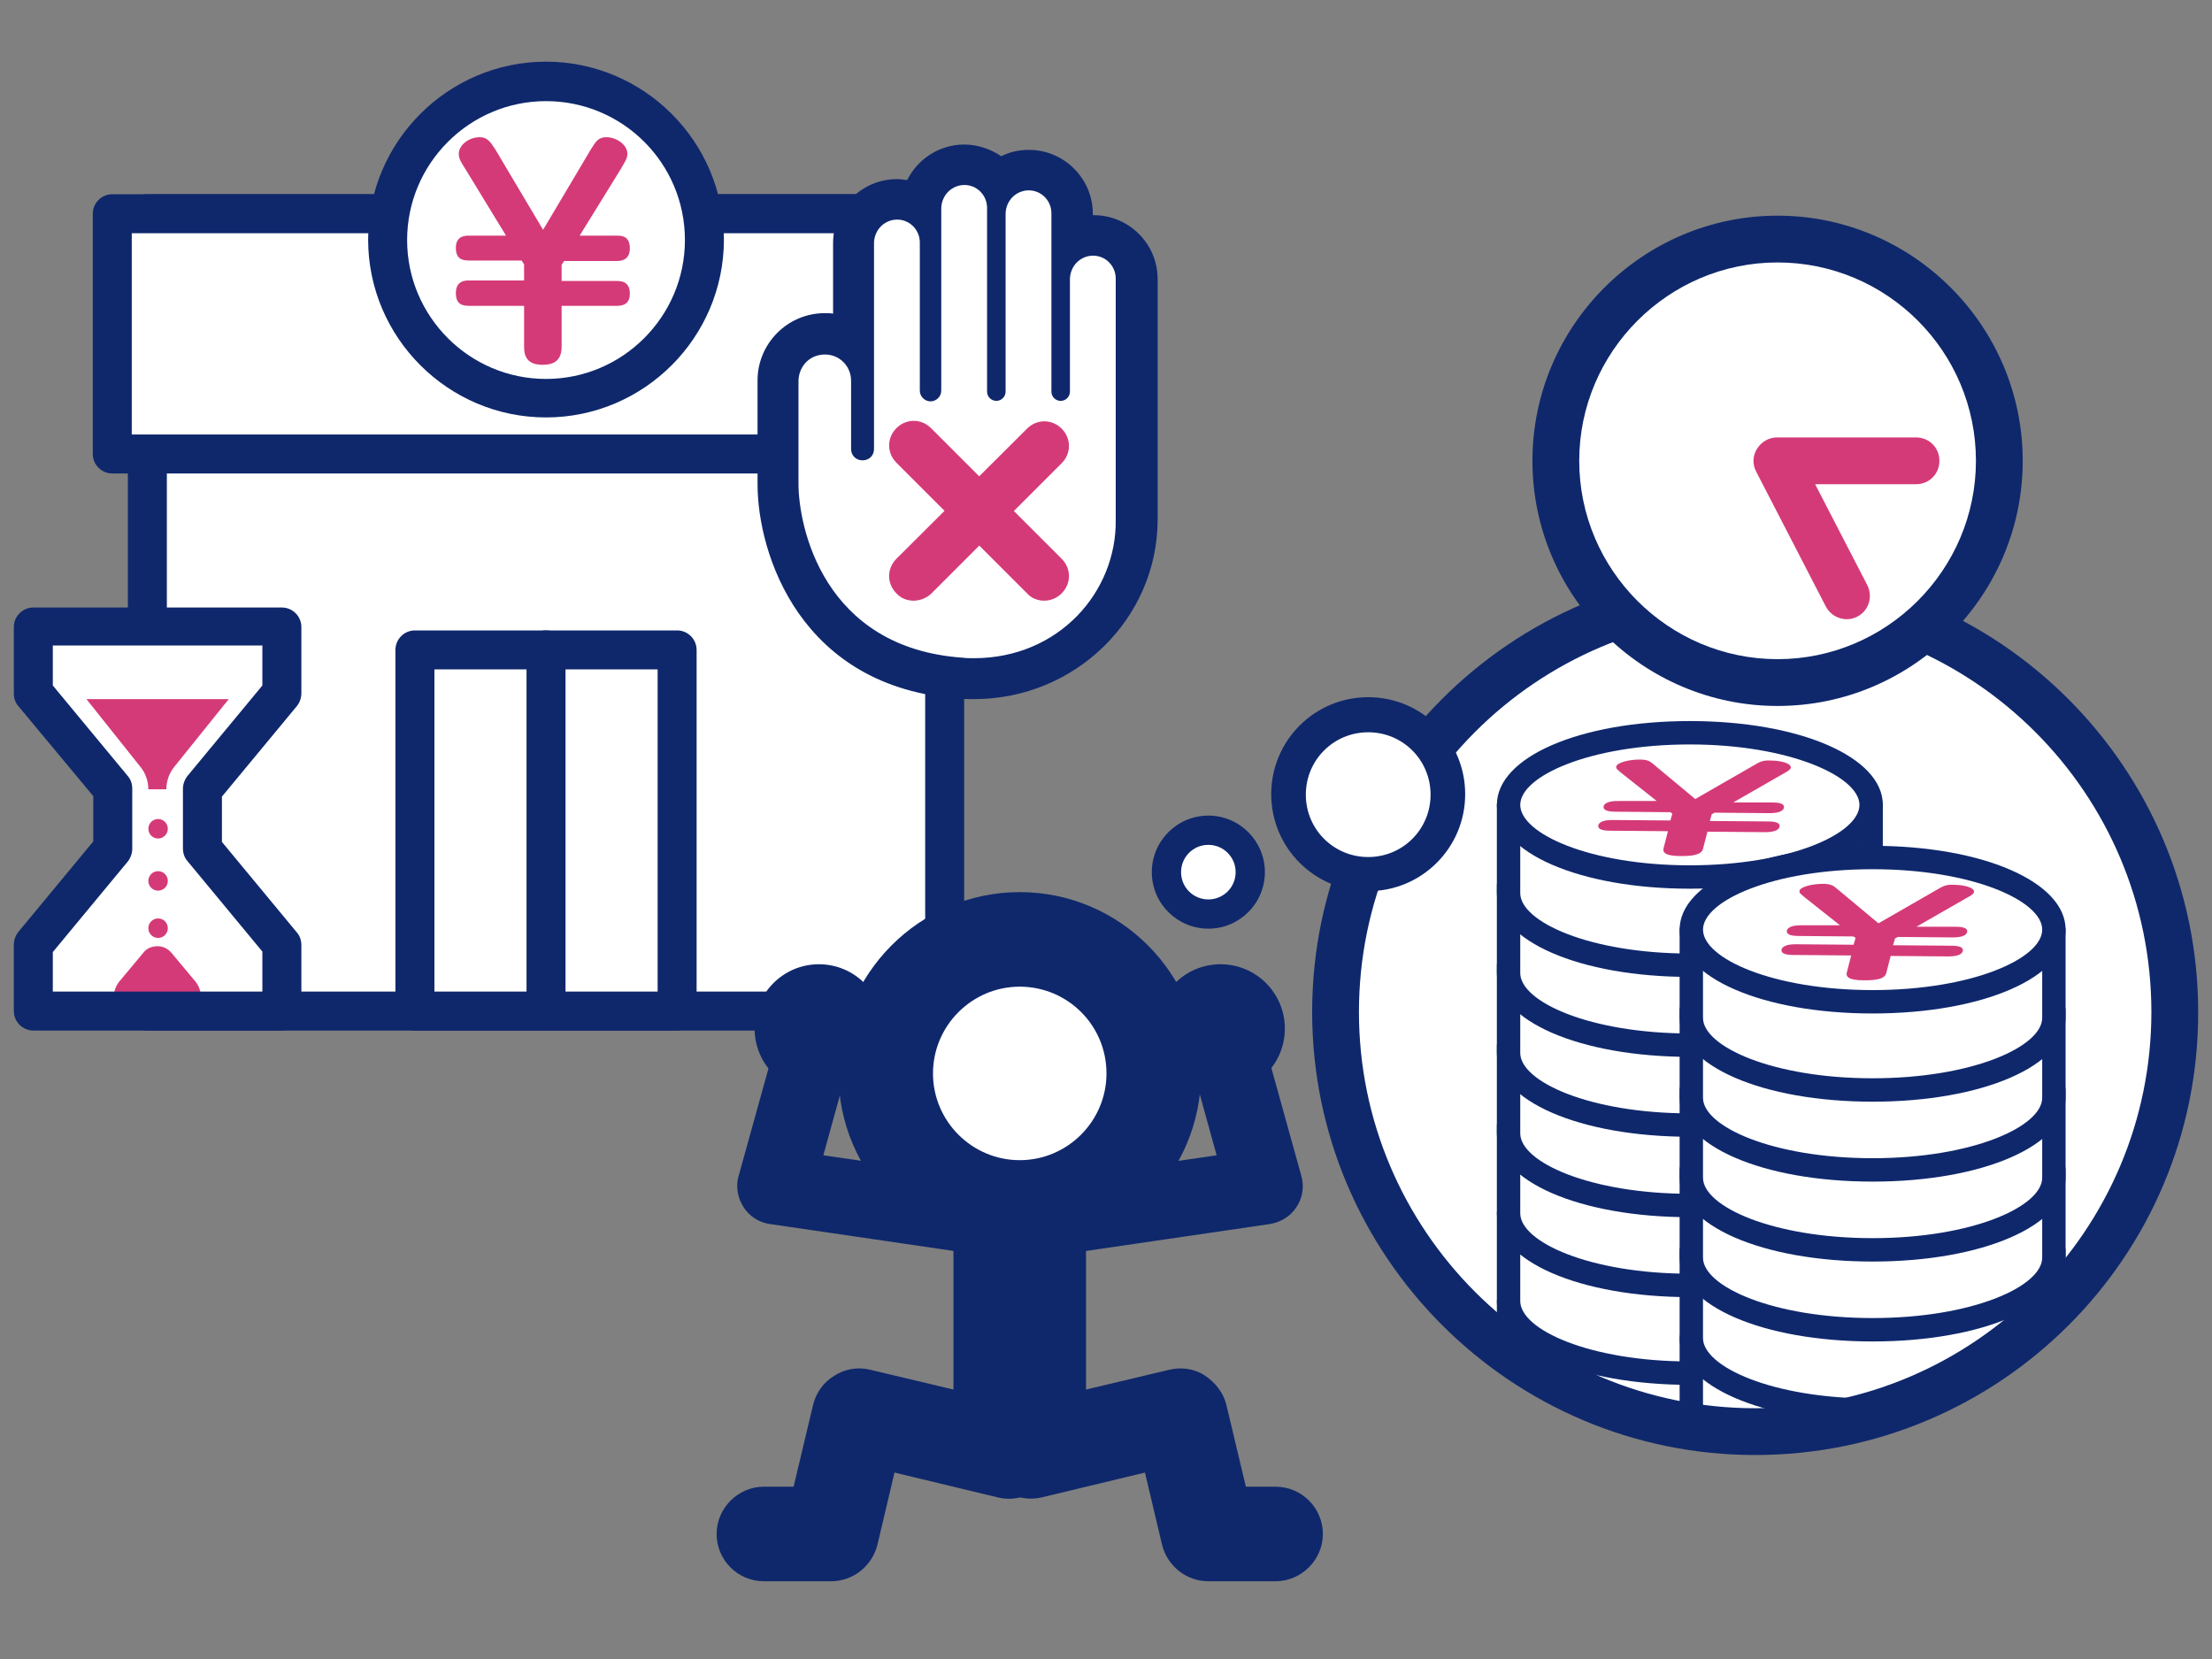
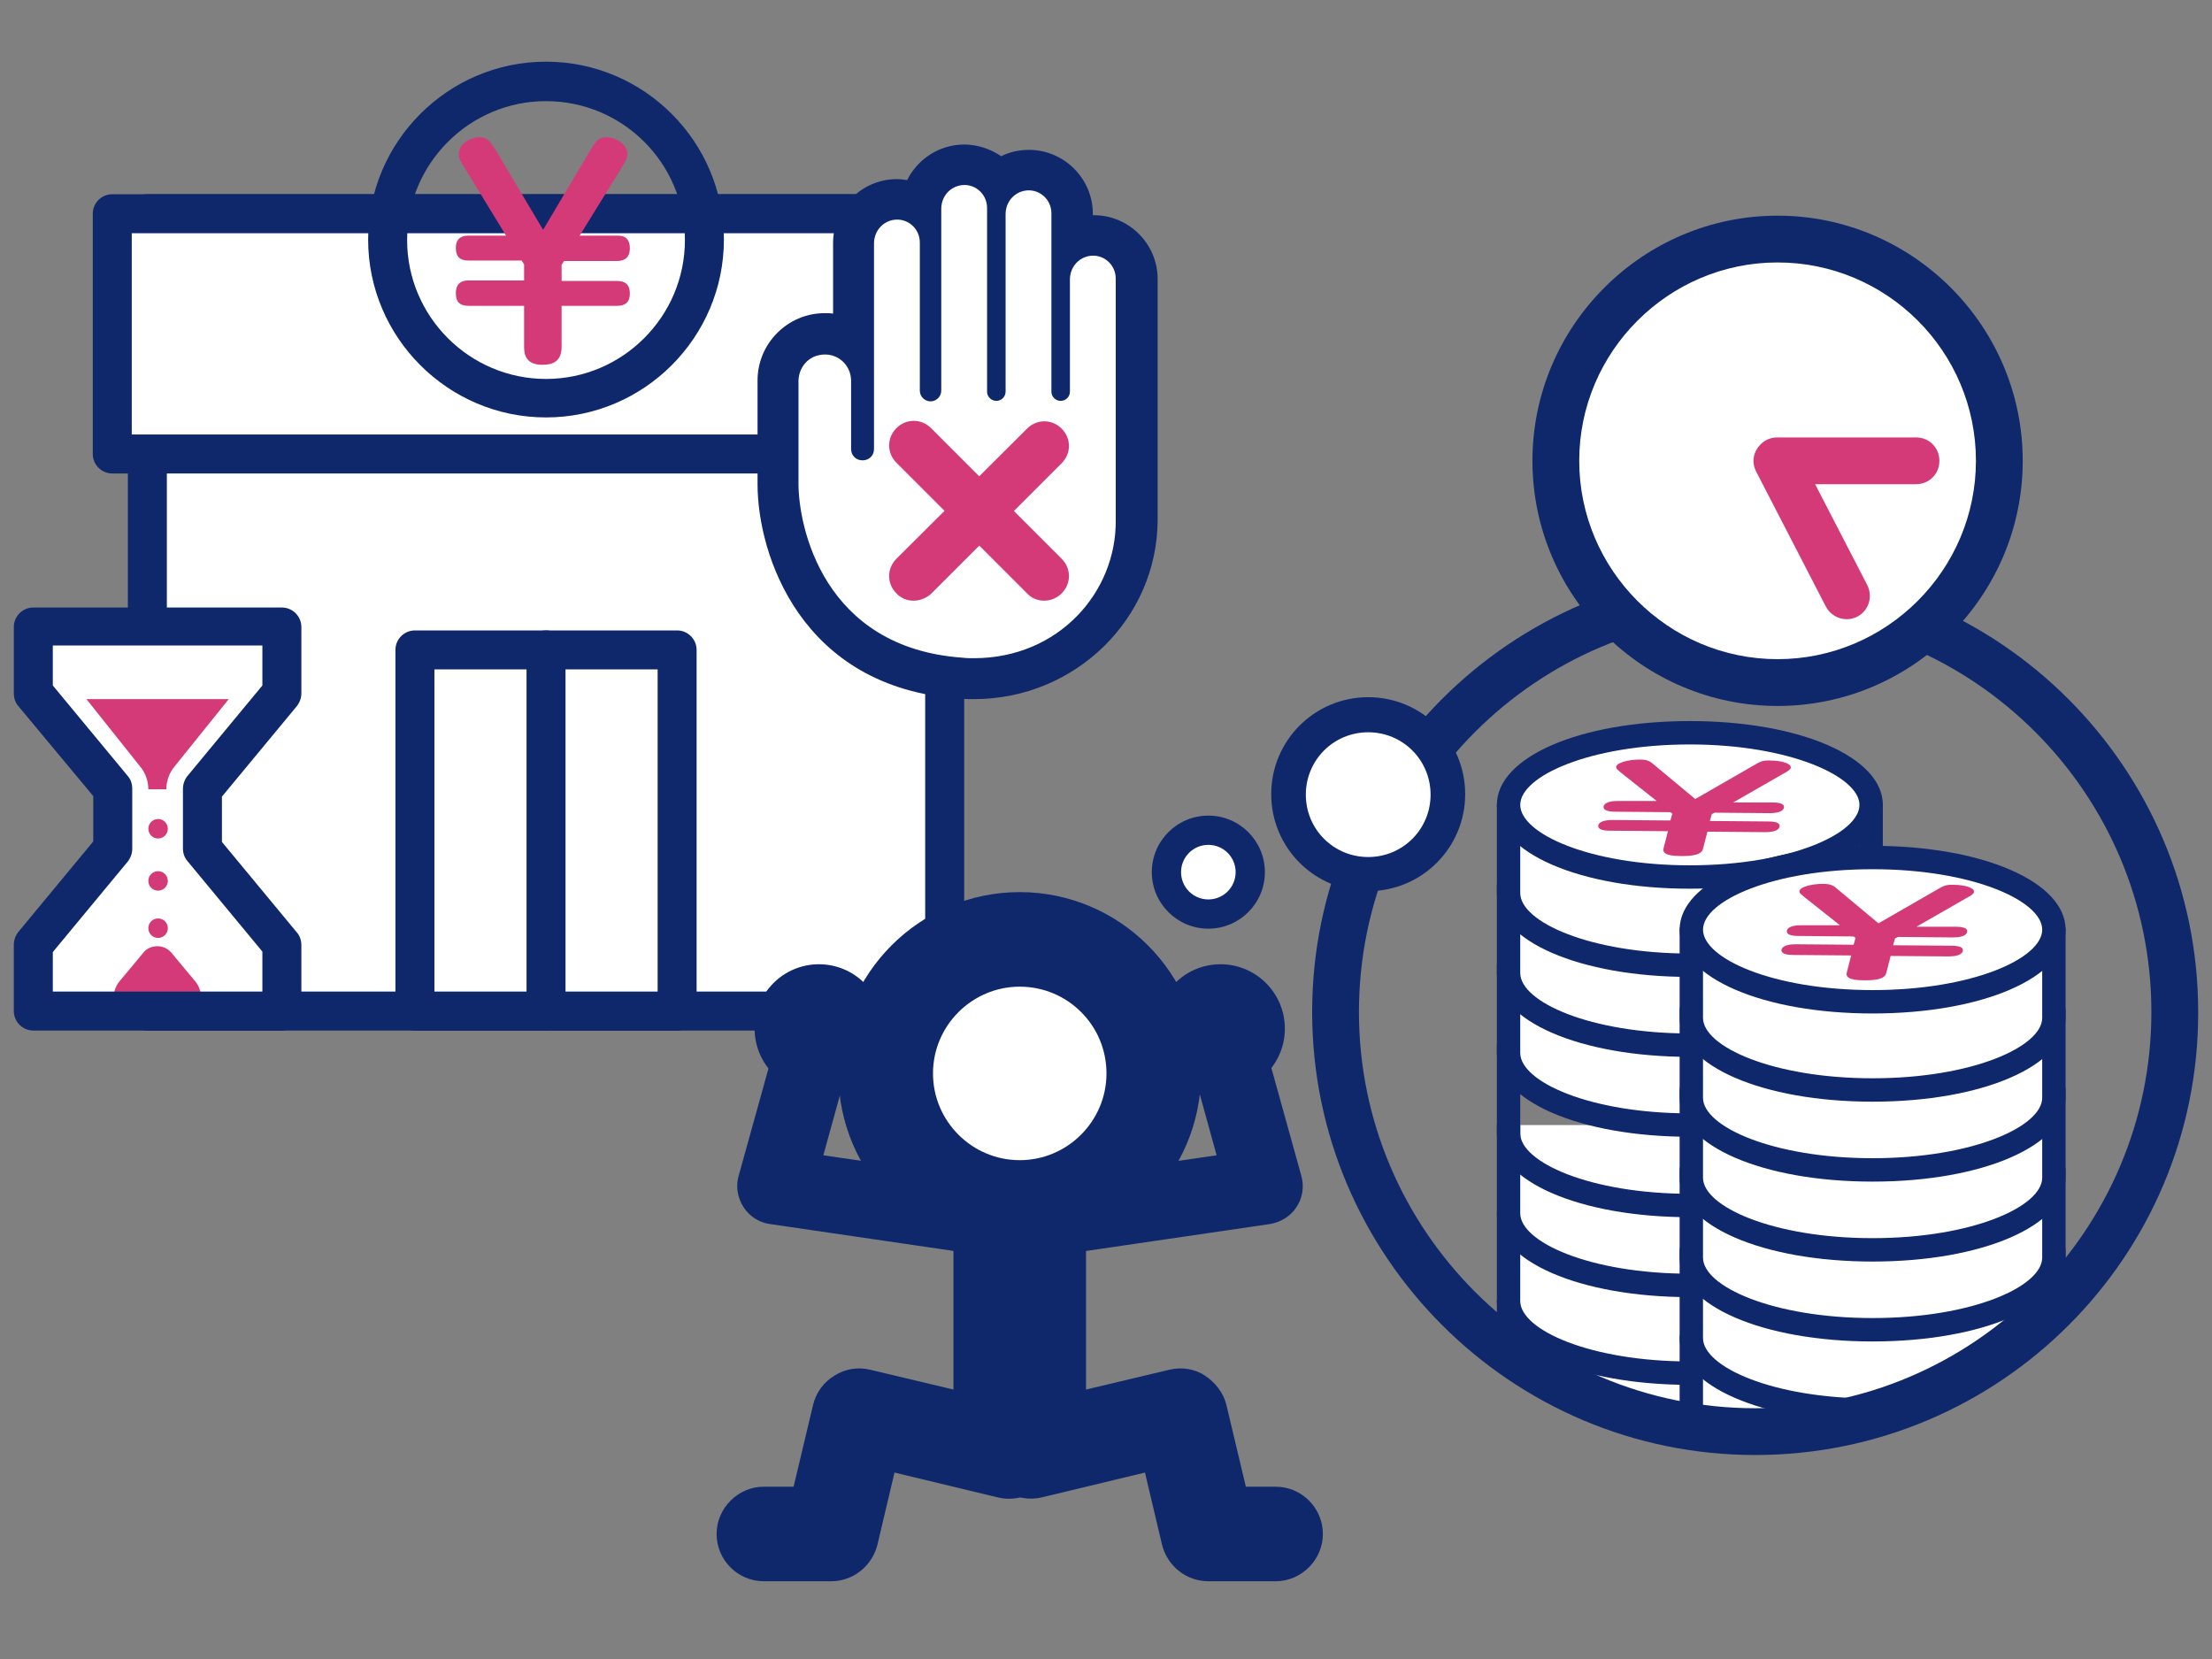
<svg xmlns="http://www.w3.org/2000/svg" width="312" height="234" viewBox="0 0 312 234" fill="none">
  <rect x="0" y="0" width="312" height="234" fill="#808080" stroke="none" />
  <g clip-path="url(#clip0_136_4176)">
    <g clip-path="url(#clip1_136_4176)">
      <path d="M133.246 30.144H20.784V142.606H133.246V30.144Z" fill="white" />
      <path d="M133.248 145.356H20.784C19.273 145.356 18.036 144.118 18.036 142.606V30.144C18.036 28.632 19.273 27.395 20.784 27.395H133.246C134.758 27.395 135.995 28.634 135.995 30.144V142.606C135.996 144.118 134.76 145.356 133.248 145.356ZM23.535 139.856H130.496V32.895H23.535V139.856Z" fill="#0F286C" />
      <path d="M95.506 91.67H58.523V142.607H95.506V91.67Z" fill="white" />
      <path d="M95.506 145.356H58.523C57.011 145.356 55.774 144.118 55.774 142.606V91.67C55.774 90.158 57.011 88.92 58.523 88.92H95.506C97.018 88.92 98.256 90.159 98.256 91.67V142.606C98.257 144.118 97.02 145.356 95.506 145.356ZM61.274 139.856H92.759V94.418H61.274V139.856Z" fill="#0F286C" />
      <path d="M138.195 30.144H15.836V64.035H138.195V30.144Z" fill="white" />
      <path d="M138.196 66.784H15.836C14.324 66.784 13.086 65.546 13.086 64.035V30.144C13.086 28.632 14.324 27.395 15.836 27.395H138.196C139.709 27.395 140.944 28.634 140.944 30.144V64.035C140.945 65.547 139.709 66.784 138.196 66.784ZM18.585 61.285H135.445V32.895H18.585V61.285Z" fill="#0F286C" />
-       <path d="M77.016 56.13C89.354 56.13 99.357 46.127 99.357 33.788C99.357 21.45 89.354 11.447 77.016 11.447C64.677 11.447 54.674 21.45 54.674 33.788C54.674 46.127 64.677 56.13 77.016 56.13Z" fill="white" />
      <path d="M77.015 58.878C63.199 58.878 51.925 47.605 51.925 33.789C51.925 19.972 63.199 8.699 77.015 8.699C90.832 8.699 102.106 19.973 102.106 33.789C102.106 47.606 90.833 58.878 77.015 58.878ZM77.015 14.265C66.223 14.265 57.424 23.063 57.424 33.858C57.424 44.65 66.222 53.449 77.015 53.449C87.809 53.449 96.607 44.651 96.607 33.858C96.607 22.995 87.808 14.265 77.015 14.265Z" fill="#0F286C" />
      <path d="M81.759 33.237H87.052C87.808 33.237 88.839 33.376 88.839 35.025C88.839 36.331 88.084 36.812 87.052 36.812H79.56L79.215 37.362V39.631H87.051C88.084 39.631 88.838 40.043 88.838 41.418C88.838 42.724 88.084 43.137 87.051 43.137H79.215V48.911C79.215 50.973 77.978 51.454 76.534 51.454C74.266 51.454 73.922 50.148 73.922 48.911V43.137H66.085C64.779 43.137 64.297 42.518 64.297 41.349C64.297 39.562 65.672 39.562 66.085 39.562H73.922V37.294L73.577 36.746H66.084C64.778 36.746 64.296 36.126 64.296 34.958C64.296 33.239 65.671 33.239 66.084 33.239H71.378L65.671 23.89C64.984 22.79 64.709 22.378 64.709 21.691C64.709 20.452 66.153 19.352 67.665 19.352C68.765 19.352 69.177 20.041 69.865 21.072L76.602 32.415L83.338 21.072C84.025 19.973 84.37 19.352 85.538 19.352C86.913 19.352 88.493 20.385 88.493 21.691C88.493 22.378 88.149 22.79 87.532 23.89L81.759 33.237Z" fill="#D53A78" />
      <path d="M28.553 111.328L39.758 97.855V88.505H4.7V97.855L15.905 111.328V115.522V119.715L4.7 133.258V142.606H39.758V133.258L28.553 119.715V115.522V111.328Z" fill="white" />
      <path d="M24.154 134.356L27.591 138.481C28.072 139.1 28.348 139.855 28.348 140.682H16.042C16.042 139.855 16.317 139.1 16.798 138.481L20.235 134.356C20.716 133.737 21.472 133.463 22.228 133.463C22.985 133.463 23.672 133.806 24.154 134.356Z" fill="#D53A78" />
      <path d="M20.922 111.328C20.922 110.16 20.51 108.992 19.753 108.098L12.192 98.611H32.264L24.633 108.098C23.877 108.991 23.465 110.159 23.465 111.328" fill="#D53A78" />
      <path d="M22.298 118.271C23.057 118.271 23.672 117.655 23.672 116.896C23.672 116.137 23.057 115.521 22.298 115.521C21.538 115.521 20.923 116.137 20.923 116.896C20.923 117.655 21.538 118.271 22.298 118.271Z" fill="#D53A78" />
      <path d="M22.298 125.626C23.057 125.626 23.672 125.011 23.672 124.252C23.672 123.492 23.057 122.877 22.298 122.877C21.538 122.877 20.923 123.492 20.923 124.252C20.923 125.011 21.538 125.626 22.298 125.626Z" fill="#D53A78" />
      <path d="M22.298 132.295C23.057 132.295 23.673 131.679 23.673 130.92C23.673 130.16 23.057 129.544 22.298 129.544C21.538 129.544 20.922 130.16 20.922 130.92C20.922 131.679 21.538 132.295 22.298 132.295Z" fill="#D53A78" />
      <path d="M77.016 145.356C75.503 145.356 74.266 144.118 74.266 142.606V91.67C74.266 90.158 75.505 88.92 77.016 88.92C78.528 88.92 79.765 90.159 79.765 91.67V142.606C79.766 144.118 78.528 145.356 77.016 145.356Z" fill="#0F286C" />
-       <path d="M247.563 201.93C280.251 201.93 306.75 175.431 306.75 142.744C306.75 110.056 280.251 83.557 247.563 83.557C214.876 83.557 188.377 110.056 188.377 142.744C188.377 175.431 214.876 201.93 247.563 201.93Z" fill="white" />
      <mask id="mask0_136_4176" style="mask-type:luminance" maskUnits="userSpaceOnUse" x="188" y="83" width="119" height="119">
        <path d="M247.563 201.93C280.251 201.93 306.75 175.431 306.75 142.744C306.75 110.056 280.251 83.557 247.563 83.557C214.876 83.557 188.377 110.056 188.377 142.744C188.377 175.431 214.876 201.93 247.563 201.93Z" fill="white" />
      </mask>
      <g mask="url(#mask0_136_4176)">
        <path d="M263.924 183.508V195.879C263.924 201.516 252.445 206.054 238.351 206.054C224.259 206.054 212.778 201.518 212.778 195.879V183.508" fill="white" />
        <path d="M238.351 207.771C222.816 207.771 211.131 202.684 211.131 195.949V183.576C211.131 182.682 211.886 181.927 212.779 181.927C213.673 181.927 214.429 182.682 214.429 183.576V195.949C214.429 200.003 224.259 204.472 238.35 204.472C252.442 204.472 262.272 200.003 262.272 195.949V183.576C262.272 182.682 263.028 181.927 263.921 181.927C264.815 181.927 265.569 182.682 265.569 183.576V195.949C265.573 202.686 253.887 207.771 238.351 207.771Z" fill="#0F286C" />
        <path d="M263.924 171.132V183.505C263.924 189.142 252.445 193.679 238.351 193.679C224.259 193.679 212.778 189.144 212.778 183.505V171.132" fill="white" />
        <path d="M238.351 195.332C222.816 195.332 211.131 190.243 211.131 183.508V171.133C211.131 170.239 211.886 169.483 212.779 169.483C213.673 169.483 214.429 170.239 214.429 171.133V183.506C214.429 187.562 224.259 192.029 238.35 192.029C252.442 192.029 262.272 187.562 262.272 183.506V171.133C262.272 170.239 263.028 169.483 263.921 169.483C264.815 169.483 265.569 170.239 265.569 171.133V183.506C265.573 190.243 253.887 195.332 238.351 195.332Z" fill="#0F286C" />
        <path d="M263.924 158.691V171.064C263.924 176.701 252.445 181.238 238.351 181.238C224.259 181.238 212.778 176.703 212.778 171.064V158.691" fill="white" />
        <path d="M238.351 182.956C222.816 182.956 211.131 177.869 211.131 171.132V158.76C211.131 157.866 211.886 157.111 212.779 157.111C213.673 157.111 214.429 157.866 214.429 158.76V171.132C214.429 175.187 224.259 179.655 238.35 179.655C252.442 179.655 262.272 175.187 262.272 171.132V158.76C262.272 157.866 263.028 157.111 263.921 157.111C264.815 157.111 265.569 157.866 265.569 158.76V171.132C265.573 177.87 253.887 182.956 238.351 182.956Z" fill="#0F286C" />
-         <path d="M263.924 147.417V159.789C263.924 165.426 252.445 169.964 238.351 169.964C224.259 169.964 212.778 165.429 212.778 159.789V147.417" fill="white" />
+         <path d="M263.924 147.417V159.789C263.924 165.426 252.445 169.964 238.351 169.964V147.417" fill="white" />
        <path d="M238.351 171.684C222.816 171.684 211.131 166.598 211.131 159.86V147.488C211.131 146.594 211.886 145.838 212.779 145.838C213.673 145.838 214.429 146.594 214.429 147.488V159.86C214.429 163.914 224.259 168.384 238.35 168.384C252.442 168.384 262.272 163.914 262.272 159.86V147.488C262.272 146.594 263.028 145.838 263.921 145.838C264.815 145.838 265.569 146.594 265.569 147.488V159.86C265.573 166.598 253.887 171.684 238.351 171.684Z" fill="#0F286C" />
        <path d="M263.924 136.144V148.516C263.924 154.153 252.445 158.691 238.351 158.691C224.259 158.691 212.778 154.155 212.778 148.516V136.144" fill="white" />
        <path d="M238.351 160.339C222.816 160.339 211.131 155.253 211.131 148.516V136.144C211.131 135.251 211.886 134.495 212.779 134.495C213.673 134.495 214.429 135.251 214.429 136.144V148.516C214.429 152.572 224.259 157.04 238.35 157.04C252.442 157.04 262.272 152.572 262.272 148.516V136.144C262.272 135.251 263.028 134.495 263.921 134.495C264.815 134.495 265.569 135.251 265.569 136.144V148.516C265.573 155.253 253.887 160.339 238.351 160.339Z" fill="#0F286C" />
        <path d="M263.924 124.87V137.242C263.924 142.879 252.445 147.417 238.351 147.417C224.259 147.417 212.778 142.882 212.778 137.242V124.87" fill="white" />
        <path d="M238.351 149.069C222.816 149.069 211.131 143.98 211.131 137.245V124.871C211.131 123.977 211.886 123.223 212.779 123.223C213.673 123.223 214.429 123.977 214.429 124.871V137.245C214.429 141.299 224.259 145.769 238.35 145.769C252.442 145.769 262.272 141.299 262.272 137.245V124.871C262.272 123.977 263.028 123.223 263.921 123.223C264.815 123.223 265.569 123.977 265.569 124.871V137.245C265.573 143.98 253.887 149.069 238.351 149.069Z" fill="#0F286C" />
        <path d="M263.924 113.527V125.9C263.924 131.537 252.445 136.075 238.351 136.075C224.259 136.075 212.778 131.539 212.778 125.9V113.527" fill="white" />
        <path d="M238.351 137.793C222.816 137.793 211.131 132.706 211.131 125.969V113.597C211.131 112.702 211.886 111.947 212.779 111.947C213.673 111.947 214.429 112.702 214.429 113.597V125.969C214.429 130.025 224.259 134.494 238.35 134.494C252.442 134.494 262.272 130.025 262.272 125.969V113.597C262.272 112.702 263.028 111.947 263.921 111.947C264.815 111.947 265.569 112.702 265.569 113.597V125.969C265.573 132.706 253.887 137.793 238.351 137.793Z" fill="#0F286C" />
        <path d="M238.352 123.702C252.475 123.702 263.925 119.147 263.925 113.528C263.925 107.909 252.475 103.354 238.352 103.354C224.228 103.354 212.778 107.909 212.778 113.528C212.778 119.147 224.228 123.702 238.352 123.702Z" fill="white" />
        <path d="M238.351 125.35C222.816 125.35 211.131 120.264 211.131 113.527C211.131 106.791 222.816 101.705 238.351 101.705C253.888 101.705 265.573 106.791 265.573 113.527C265.573 120.264 253.887 125.35 238.351 125.35ZM238.351 105.004C224.26 105.004 214.43 109.472 214.43 113.527C214.43 117.582 224.26 122.052 238.351 122.052C252.445 122.052 262.273 117.582 262.273 113.527C262.273 109.54 252.445 105.004 238.351 105.004Z" fill="#0F286C" />
        <path d="M244.47 113.184H249.9C250.656 113.184 251.755 113.252 251.619 113.94C251.481 114.49 250.657 114.695 249.558 114.695L241.859 114.627L241.446 114.834L241.172 115.796L249.282 115.864C250.315 115.864 251.137 116.002 251.002 116.619C250.864 117.168 250.041 117.376 248.94 117.376L240.83 117.307L240.21 119.714C240.004 120.607 238.63 120.745 237.116 120.745C234.78 120.745 234.505 120.195 234.642 119.644L235.262 117.239L227.15 117.171C225.843 117.171 225.363 116.896 225.432 116.414C225.637 115.66 227.08 115.66 227.493 115.66L235.604 115.727L235.88 114.765L235.604 114.559L227.905 114.491C226.598 114.491 226.117 114.216 226.185 113.734C226.392 112.979 227.834 112.979 228.247 112.979H233.678L228.729 109.06C228.179 108.579 227.904 108.441 227.972 108.099C228.111 107.549 229.76 107.135 231.273 107.135C232.441 107.135 232.786 107.411 233.334 107.891L239.11 112.703L247.357 107.96C248.184 107.478 248.596 107.204 249.765 107.273C251.208 107.273 252.72 107.685 252.583 108.305C252.515 108.579 252.17 108.786 251.416 109.198L244.47 113.184Z" fill="#D53A78" />
        <path d="M289.703 201.106V213.477C289.703 219.115 278.224 223.653 264.129 223.653C250.038 223.653 238.556 219.117 238.556 213.477V201.106" fill="white" />
        <path d="M264.13 225.301C248.594 225.301 236.909 220.214 236.909 213.478V201.106C236.909 200.211 237.663 199.456 238.556 199.456C239.451 199.456 240.206 200.211 240.206 201.106V213.478C240.206 217.533 250.037 222.001 264.128 222.001C278.221 222.001 288.05 217.533 288.05 213.478V201.106C288.05 200.211 288.804 199.456 289.699 199.456C290.592 199.456 291.348 200.211 291.348 201.106V213.478C291.352 220.214 279.665 225.301 264.13 225.301Z" fill="#0F286C" />
        <path d="M289.703 188.731V201.103C289.703 206.739 278.224 211.278 264.129 211.278C250.038 211.278 238.556 206.742 238.556 201.103V188.731" fill="white" />
        <path d="M264.13 212.93C248.594 212.93 236.909 207.841 236.909 201.106V188.733C236.909 187.839 237.663 187.083 238.556 187.083C239.451 187.083 240.206 187.839 240.206 188.733V201.106C240.206 205.16 250.037 209.629 264.128 209.629C278.221 209.629 288.05 205.16 288.05 201.106V188.733C288.05 187.839 288.804 187.083 289.699 187.083C290.592 187.083 291.348 187.839 291.348 188.733V201.106C291.352 207.841 279.665 212.93 264.13 212.93Z" fill="#0F286C" />
        <path d="M289.702 176.289V188.661C289.702 194.299 278.224 198.836 264.129 198.836C250.037 198.836 238.556 194.3 238.556 188.661V176.289" fill="white" />
        <path d="M264.13 200.555C248.594 200.555 236.909 195.466 236.909 188.731V176.357C236.909 175.464 237.663 174.708 238.556 174.708C239.451 174.708 240.206 175.464 240.206 176.357V188.731C240.206 192.785 250.037 197.254 264.128 197.254C278.221 197.254 288.05 192.785 288.05 188.731V176.357C288.05 175.464 288.804 174.708 289.699 174.708C290.592 174.708 291.348 175.464 291.348 176.357V188.731C291.352 195.466 279.665 200.555 264.13 200.555Z" fill="#0F286C" />
        <path d="M289.703 165.015V177.389C289.703 183.023 278.224 187.562 264.129 187.562C250.038 187.562 238.556 183.026 238.556 177.389V165.015" fill="white" />
        <path d="M264.13 189.211C248.594 189.211 236.909 184.124 236.909 177.389V165.015C236.909 164.122 237.663 163.366 238.556 163.366C239.451 163.366 240.206 164.122 240.206 165.015V177.389C240.206 181.443 250.037 185.91 264.128 185.91C278.221 185.91 288.05 181.443 288.05 177.389V165.015C288.05 164.122 288.804 163.366 289.699 163.366C290.592 163.366 291.348 164.122 291.348 165.015V177.389C291.352 184.125 279.665 189.211 264.13 189.211Z" fill="#0F286C" />
        <path d="M289.702 153.741V166.114C289.702 171.751 278.224 176.29 264.129 176.29C250.037 176.29 238.556 171.753 238.556 166.114V153.741" fill="white" />
        <path d="M264.13 177.94C248.594 177.94 236.909 172.852 236.909 166.116V153.742C236.909 152.849 237.663 152.093 238.556 152.093C239.451 152.093 240.206 152.849 240.206 153.742V166.116C240.206 170.171 250.037 174.639 264.128 174.639C278.221 174.639 288.05 170.171 288.05 166.116V153.742C288.05 152.849 288.804 152.093 289.699 152.093C290.592 152.093 291.348 152.849 291.348 153.742V166.116C291.352 172.852 279.665 177.94 264.13 177.94Z" fill="#0F286C" />
        <path d="M289.702 142.4V154.773C289.702 160.41 278.224 164.947 264.129 164.947C250.037 164.947 238.556 160.412 238.556 154.773V142.4" fill="white" />
        <path d="M264.13 166.664C248.594 166.664 236.909 161.577 236.909 154.841V142.468C236.909 141.575 237.663 140.819 238.556 140.819C239.451 140.819 240.206 141.575 240.206 142.468V154.841C240.206 158.896 250.037 163.363 264.128 163.363C278.221 163.363 288.05 158.896 288.05 154.841V142.468C288.05 141.575 288.804 140.819 289.699 140.819C290.592 140.819 291.348 141.575 291.348 142.468V154.841C291.352 161.578 279.665 166.664 264.13 166.664Z" fill="#0F286C" />
        <path d="M289.702 131.126V143.498C289.702 149.135 278.224 153.673 264.129 153.673C250.037 153.673 238.556 149.136 238.556 143.498V131.126" fill="white" />
        <path d="M264.13 155.391C248.594 155.391 236.909 150.303 236.909 143.567V131.195C236.909 130.302 237.663 129.545 238.556 129.545C239.451 129.545 240.206 130.302 240.206 131.195V143.567C240.206 147.623 250.037 152.09 264.128 152.09C278.221 152.09 288.05 147.623 288.05 143.567V131.195C288.05 130.302 288.804 129.545 289.699 129.545C290.592 129.545 291.348 130.302 291.348 131.195V143.567C291.352 150.303 279.665 155.391 264.13 155.391Z" fill="#0F286C" />
        <path d="M264.13 141.299C278.253 141.299 289.702 136.744 289.702 131.125C289.702 125.506 278.253 120.951 264.13 120.951C250.007 120.951 238.558 125.506 238.558 131.125C238.558 136.744 250.007 141.299 264.13 141.299Z" fill="white" />
        <path d="M264.13 142.949C248.594 142.949 236.909 137.862 236.909 131.126C236.909 124.389 248.594 119.301 264.13 119.301C279.667 119.301 291.352 124.389 291.352 131.126C291.352 137.862 279.665 142.949 264.13 142.949ZM264.13 122.601C250.039 122.601 240.208 127.07 240.208 131.126C240.208 135.18 250.039 139.65 264.13 139.65C278.223 139.65 288.052 135.18 288.052 131.126C288.052 127.07 278.223 122.601 264.13 122.601Z" fill="#0F286C" />
        <path d="M270.317 130.712H275.747C276.501 130.712 277.6 130.781 277.465 131.468C277.328 132.017 276.504 132.223 275.405 132.223L267.706 132.155L267.293 132.361L267.018 133.324L275.129 133.391C276.161 133.391 276.986 133.528 276.848 134.146C276.71 134.696 275.886 134.902 274.787 134.902L266.675 134.834L266.056 137.241C265.85 138.134 264.476 138.273 262.962 138.273C260.626 138.273 260.35 137.722 260.488 137.172L261.107 134.766L252.997 134.697C251.69 134.697 251.21 134.423 251.279 133.942C251.483 133.187 252.926 133.187 253.339 133.187L261.449 133.254L261.725 132.294L261.449 132.087L253.751 132.018C252.446 132.018 251.964 131.745 252.032 131.263C252.238 130.508 253.679 130.508 254.094 130.508H259.524L254.574 126.588C254.026 126.109 253.75 125.969 253.82 125.627C253.956 125.078 255.607 124.666 257.119 124.666C258.287 124.666 258.631 124.94 259.181 125.419L264.955 130.233L273.205 125.49C274.032 125.009 274.443 124.736 275.612 124.803C277.054 124.803 278.567 125.216 278.43 125.836C278.362 126.11 278.017 126.315 277.262 126.73L270.317 130.712Z" fill="#D53A78" />
      </g>
      <path d="M170.437 128.926C173.702 128.926 176.348 126.279 176.348 123.014C176.348 119.75 173.702 117.103 170.437 117.103C167.172 117.103 164.525 119.75 164.525 123.014C164.525 126.279 167.172 128.926 170.437 128.926Z" fill="white" />
      <path d="M170.437 130.988C166.036 130.988 162.461 127.414 162.461 123.015C162.461 118.614 166.036 115.04 170.437 115.04C174.836 115.04 178.41 118.614 178.41 123.015C178.41 127.414 174.835 130.988 170.437 130.988ZM170.437 119.166C168.304 119.166 166.587 120.885 166.587 123.015C166.587 125.146 168.306 126.864 170.437 126.864C172.567 126.864 174.285 125.145 174.285 123.015C174.285 120.884 172.566 119.166 170.437 119.166Z" fill="#0F286C" />
      <path d="M154.281 32.002C153.662 32.002 153.044 32.07 152.494 32.207V30.144C152.494 26.089 149.195 22.79 145.139 22.79C143.626 22.79 142.252 23.27 141.083 24.028C139.777 22.79 137.989 22.034 136.065 22.034C132.697 22.034 129.878 24.303 129.054 27.328C128.298 27.052 127.473 26.916 126.58 26.916C122.525 26.916 119.225 30.215 119.225 34.27V46.438C118.331 46.093 117.37 45.889 116.405 45.889C112.075 45.889 108.569 49.395 108.569 53.726V68.298C108.569 77.579 114.206 95.452 135.516 96.895C136.136 96.963 136.754 96.963 137.373 96.963C150.708 96.963 161.569 86.377 161.569 73.383V39.356C161.568 35.301 158.336 32.002 154.281 32.002Z" fill="#0F286C" />
      <path d="M137.372 98.612C136.752 98.612 136.065 98.612 135.377 98.544C112.83 97.032 106.851 78.059 106.851 68.298V53.655C106.851 48.431 111.112 44.169 116.336 44.169C116.748 44.169 117.092 44.169 117.505 44.238V34.269C117.505 29.32 121.559 25.264 126.51 25.264C126.99 25.264 127.472 25.333 127.953 25.403C129.465 22.377 132.558 20.385 135.995 20.385C137.852 20.385 139.707 21.004 141.218 22.034C142.457 21.415 143.762 21.14 145.138 21.14C150.087 21.14 154.143 25.196 154.143 30.145V30.352C159.16 30.284 163.284 34.339 163.284 39.357V73.384C163.218 87.269 151.67 98.612 137.372 98.612ZM116.336 47.536C112.968 47.536 110.148 50.286 110.148 53.724V68.297C110.148 77.026 115.442 93.869 135.584 95.244C136.202 95.313 136.751 95.313 137.371 95.313C149.813 95.313 159.918 85.483 159.918 73.383V39.356C159.918 36.194 157.375 33.649 154.211 33.649C153.732 33.649 153.25 33.718 152.838 33.789L150.774 34.337V30.144C150.774 26.982 148.233 24.438 145.069 24.438C143.969 24.438 142.869 24.782 141.906 25.4L140.807 26.155L139.844 25.261C138.813 24.23 137.37 23.681 135.925 23.681C133.382 23.681 131.183 25.4 130.495 27.805L130.014 29.523L128.365 28.905C127.747 28.699 127.127 28.56 126.439 28.56C123.278 28.56 120.734 31.103 120.734 34.266V48.839L118.466 47.945C117.917 47.674 117.16 47.536 116.336 47.536Z" fill="#0F286C" />
      <path d="M137.372 92.838C136.822 92.838 136.34 92.838 135.791 92.77C116.061 91.394 112.625 74.209 112.625 68.229V53.792C112.625 52.005 113.792 50.424 115.58 50.08C117.985 49.599 120.047 51.386 120.047 53.724V63.346C120.047 64.24 120.735 64.927 121.63 64.927H121.697C122.591 64.927 123.278 64.24 123.278 63.346V34.338C123.278 32.756 124.311 31.384 125.89 31.038C127.952 30.626 129.74 32.208 129.74 34.201V55.099C129.74 55.924 130.427 56.612 131.252 56.612C132.077 56.612 132.764 55.924 132.764 55.099V29.457C132.764 27.877 133.797 26.502 135.377 26.158C137.439 25.745 139.225 27.327 139.225 29.32V55.236C139.225 55.991 139.845 56.542 140.532 56.542C141.288 56.542 141.838 55.923 141.838 55.236V30.215C141.838 28.633 142.87 27.258 144.45 26.915C146.513 26.502 148.3 28.082 148.3 30.076V55.237C148.3 55.992 148.918 56.544 149.605 56.544C150.362 56.544 150.912 55.924 150.912 55.237V39.426C150.912 37.845 151.943 36.47 153.524 36.126C155.586 35.714 157.373 37.295 157.373 39.288V73.314C157.513 83.49 149.332 92.838 137.372 92.838Z" fill="white" />
      <path d="M147.271 84.725C146.376 84.725 145.483 84.381 144.864 83.694L126.44 65.27C125.067 63.896 125.067 61.763 126.44 60.389C127.817 59.015 129.948 59.015 131.322 60.389L149.746 78.813C151.121 80.188 151.121 82.319 149.746 83.694C149.058 84.382 148.164 84.725 147.271 84.725Z" fill="#D53A78" />
      <path d="M128.847 84.726C127.953 84.726 127.06 84.381 126.44 83.694C125.066 82.319 125.066 80.188 126.44 78.813L144.863 60.458C146.238 59.083 148.369 59.083 149.744 60.458C151.119 61.834 151.119 63.965 149.744 65.339L131.32 83.762C130.634 84.382 129.741 84.726 128.847 84.726Z" fill="#D53A78" />
      <path d="M117.229 223.034H107.743C104.03 223.034 101.076 220.007 101.076 216.365C101.076 212.722 104.101 209.697 107.743 209.697H111.937L114.686 198.149C115.1 196.428 116.198 194.919 117.713 194.024C119.225 193.062 121.012 192.785 122.73 193.199L143.835 198.216C147.409 199.042 149.609 202.684 148.783 206.258C147.96 209.834 144.315 212.102 140.741 211.207L126.168 207.702L123.762 217.876C123.004 220.901 120.323 223.034 117.229 223.034Z" fill="#0F286C" />
      <path d="M179.921 223.034H170.436C167.341 223.034 164.66 220.901 163.904 217.879L161.497 207.704L146.925 211.21C143.35 212.035 139.708 209.835 138.882 206.261C138.057 202.686 140.256 199.044 143.832 198.217L164.935 193.2C166.655 192.786 168.511 193.061 169.953 194.025C171.395 194.987 172.565 196.431 172.978 198.15L175.727 209.698H179.92C183.635 209.698 186.59 212.724 186.59 216.367C186.59 220.008 183.565 223.034 179.921 223.034Z" fill="#0F286C" />
      <path d="M136.546 176.701C136.272 176.701 135.997 176.701 135.791 176.632L108.569 172.645C107.058 172.438 105.681 171.545 104.856 170.239C104.032 168.932 103.758 167.352 104.169 165.909L110.357 143.637C111.182 140.817 114.069 139.1 116.956 139.922C119.776 140.749 121.493 143.637 120.669 146.523L116.132 162.953L137.374 166.046C140.329 166.459 142.323 169.209 141.909 172.096C141.427 174.777 139.159 176.701 136.546 176.701Z" fill="#0F286C" />
      <path d="M143.833 207.841C138.677 207.841 134.483 203.648 134.483 198.493V156.354C134.483 151.198 138.677 147.004 143.833 147.004C148.987 147.004 153.181 151.198 153.181 156.354V198.493C153.181 203.648 148.988 207.841 143.833 207.841Z" fill="#0F286C" />
      <path d="M115.511 154.155C120.522 154.155 124.585 150.092 124.585 145.081C124.585 140.069 120.522 136.006 115.511 136.006C110.499 136.006 106.437 140.069 106.437 145.081C106.437 150.092 110.499 154.155 115.511 154.155Z" fill="#0F286C" />
      <path d="M151.119 176.701C148.507 176.701 146.239 174.776 145.826 172.095C145.414 169.139 147.406 166.458 150.363 166.045L171.603 162.952L167.067 146.521C166.242 143.701 167.96 140.747 170.779 139.921C173.598 139.096 176.555 140.816 177.38 143.635L183.567 165.908C183.98 167.42 183.705 169 182.879 170.237C182.053 171.543 180.679 172.369 179.166 172.643L151.946 176.63C151.6 176.632 151.325 176.701 151.119 176.701Z" fill="#0F286C" />
      <path d="M172.154 154.155C177.166 154.155 181.228 150.092 181.228 145.081C181.228 140.069 177.166 136.006 172.154 136.006C167.142 136.006 163.08 140.069 163.08 145.081C163.08 150.092 167.142 154.155 172.154 154.155Z" fill="#0F286C" />
      <path d="M143.833 170.31C154.274 170.31 162.737 161.846 162.737 151.405C162.737 140.965 154.274 132.501 143.833 132.501C133.392 132.501 124.929 140.965 124.929 151.405C124.929 161.846 133.392 170.31 143.833 170.31Z" fill="white" />
      <path d="M143.833 176.977C129.74 176.977 118.261 165.498 118.261 151.405C118.261 137.312 129.739 125.832 143.833 125.832C157.924 125.832 169.405 137.311 169.405 151.405C169.404 165.496 157.924 176.977 143.833 176.977ZM143.833 139.168C137.096 139.168 131.597 144.668 131.597 151.405C131.597 158.141 137.096 163.641 143.833 163.641C150.569 163.641 156.068 158.141 156.068 151.405C156.068 144.6 150.569 139.168 143.833 139.168Z" fill="#0F286C" />
      <path d="M39.758 145.356H4.7C3.187 145.356 1.949 144.117 1.949 142.606V133.258C1.949 132.639 2.155 132.019 2.568 131.47L13.155 118.684V112.291L2.568 99.574C2.156 99.093 1.95 98.474 1.95 97.786V88.438C1.95 86.925 3.188 85.689 4.701 85.689H39.759C41.271 85.689 42.508 86.926 42.508 88.438V97.786C42.508 98.405 42.303 99.025 41.889 99.574L31.303 112.36V118.753L41.889 131.54C42.301 132.019 42.508 132.641 42.508 133.328V142.676C42.507 144.117 41.27 145.356 39.758 145.356ZM7.449 139.856H37.008V134.219L26.423 121.434C26.01 120.954 25.804 120.335 25.804 119.646V111.259C25.804 110.641 26.009 110.021 26.423 109.472L37.008 96.686V91.049H7.449V96.686L18.036 109.472C18.448 109.952 18.654 110.571 18.654 111.259V119.715C18.654 120.335 18.448 120.954 18.036 121.502L7.449 134.287V139.856Z" fill="#0F286C" />
      <path d="M247.563 205.228C213.125 205.228 185.078 177.183 185.078 142.743C185.078 108.304 213.125 80.257 247.563 80.257C282.003 80.257 310.05 108.304 310.05 142.743C310.118 177.251 282.073 205.228 247.563 205.228ZM247.563 86.858C216.7 86.858 191.677 111.946 191.677 142.743C191.677 173.539 216.767 198.63 247.563 198.63C278.361 198.63 303.45 173.539 303.45 142.743C303.45 111.946 278.428 86.858 247.563 86.858Z" fill="#0F286C" />
      <path d="M192.984 123.29C199.172 123.29 204.189 118.273 204.189 112.085C204.189 105.897 199.172 100.88 192.984 100.88C186.796 100.88 181.779 105.897 181.779 112.085C181.779 118.273 186.796 123.29 192.984 123.29Z" fill="white" />
      <path d="M192.984 125.696C185.422 125.696 179.304 119.579 179.304 112.016C179.304 104.454 185.422 98.337 192.984 98.337C200.546 98.337 206.662 104.456 206.662 112.016C206.662 119.578 200.546 125.696 192.984 125.696ZM192.984 103.286C188.101 103.286 184.186 107.206 184.186 112.086C184.186 116.965 188.104 120.883 192.984 120.883C197.864 120.883 201.781 116.964 201.781 112.086C201.781 107.205 197.864 103.286 192.984 103.286Z" fill="#0F286C" />
      <path d="M250.725 96.273C267.999 96.273 282.002 82.27 282.002 64.996C282.002 47.722 267.999 33.719 250.725 33.719C233.451 33.719 219.448 47.722 219.448 64.996C219.448 82.27 233.451 96.273 250.725 96.273Z" fill="white" />
      <path d="M250.725 99.575C231.687 99.575 216.149 84.038 216.149 64.996C216.149 45.956 231.687 30.42 250.725 30.42C269.766 30.42 285.303 45.956 285.303 64.996C285.303 84.038 269.767 99.575 250.725 99.575ZM250.725 37.019C235.327 37.019 222.748 49.598 222.748 64.996C222.748 80.394 235.327 92.974 250.725 92.974C266.124 92.974 278.703 80.394 278.703 64.996C278.704 49.53 266.124 37.019 250.725 37.019Z" fill="#0F286C" />
      <path d="M260.487 87.338C259.318 87.338 258.151 86.719 257.532 85.552L247.702 66.509C247.152 65.477 247.22 64.241 247.84 63.279C248.459 62.316 249.49 61.697 250.66 61.697H270.25C272.106 61.697 273.551 63.14 273.551 64.997C273.551 66.853 272.109 68.297 270.25 68.297H256.021L263.377 82.526C264.202 84.177 263.583 86.169 261.933 86.994C261.518 87.201 261.037 87.338 260.487 87.338Z" fill="#D53A78" />
    </g>
  </g>
  <defs>
    <clipPath id="clip0_136_4176">
      <rect width="312" height="234" fill="white" />
    </clipPath>
    <clipPath id="clip1_136_4176">
      <rect width="312" height="234" fill="white" />
    </clipPath>
  </defs>
</svg>